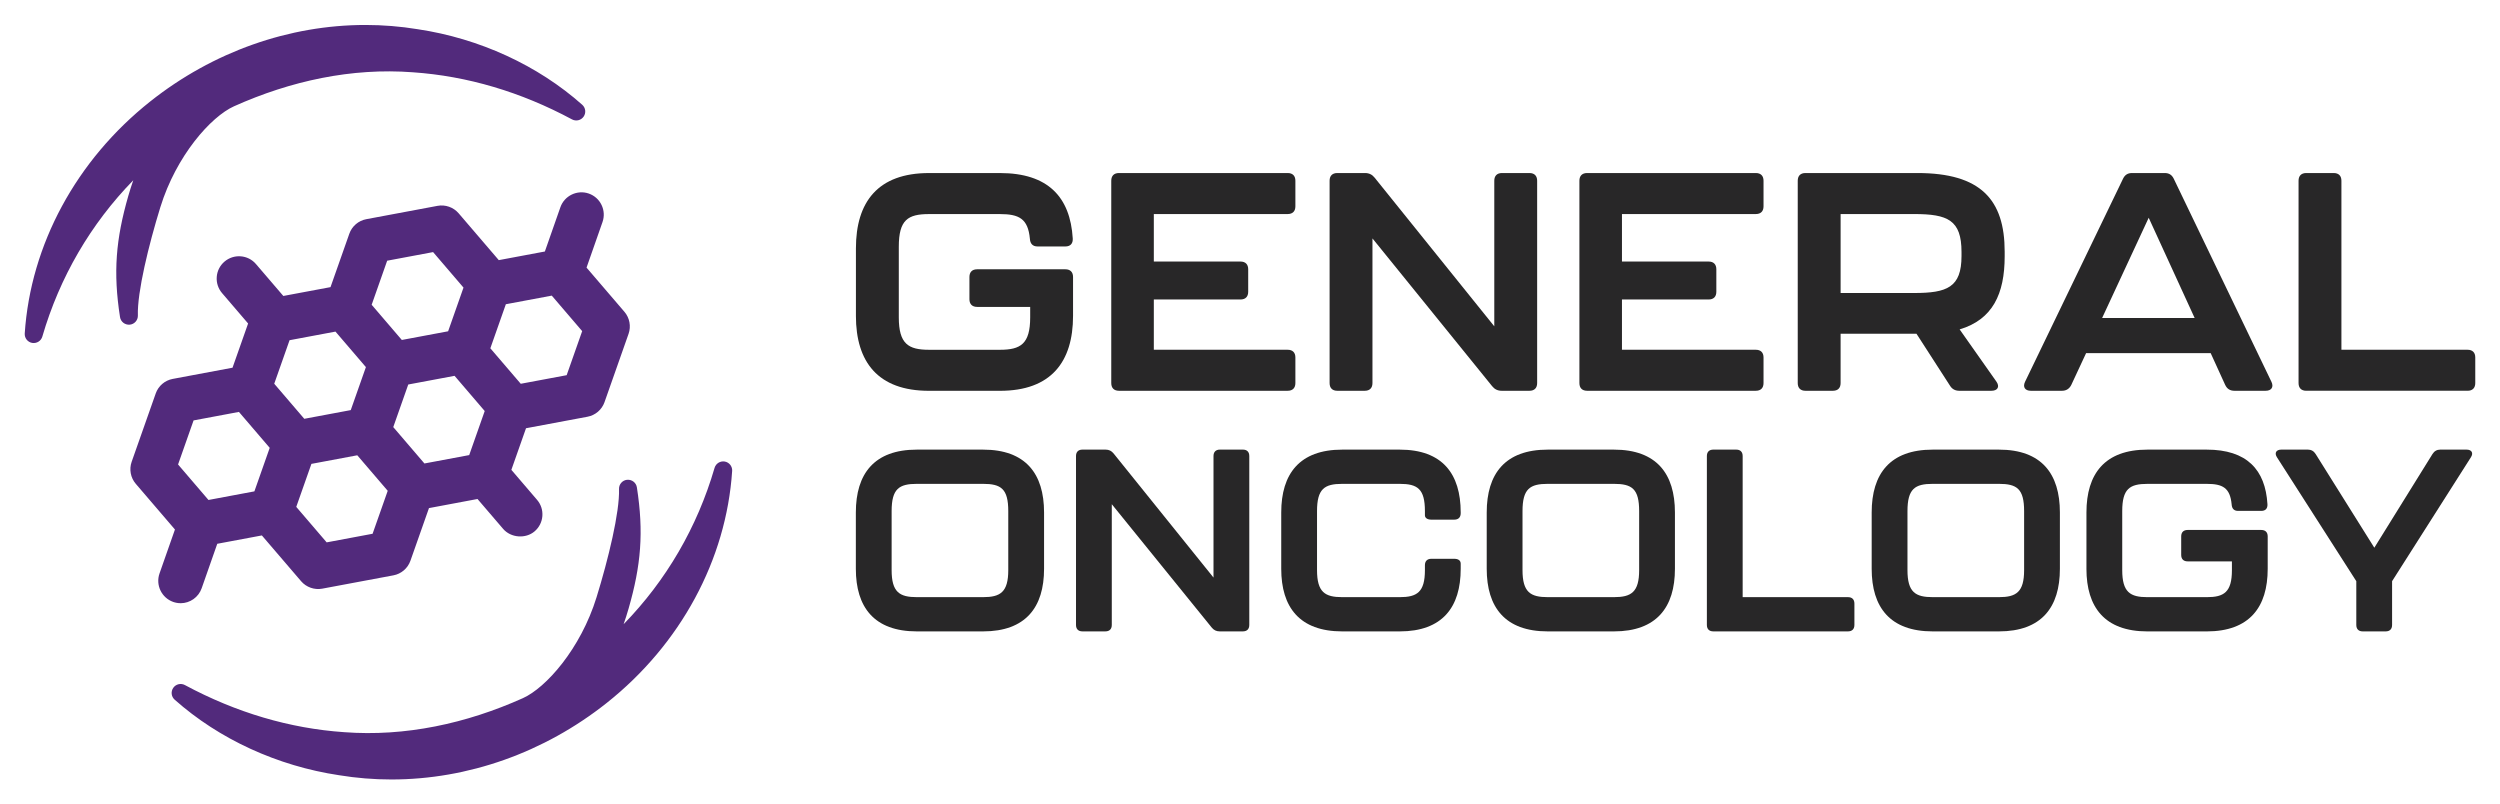
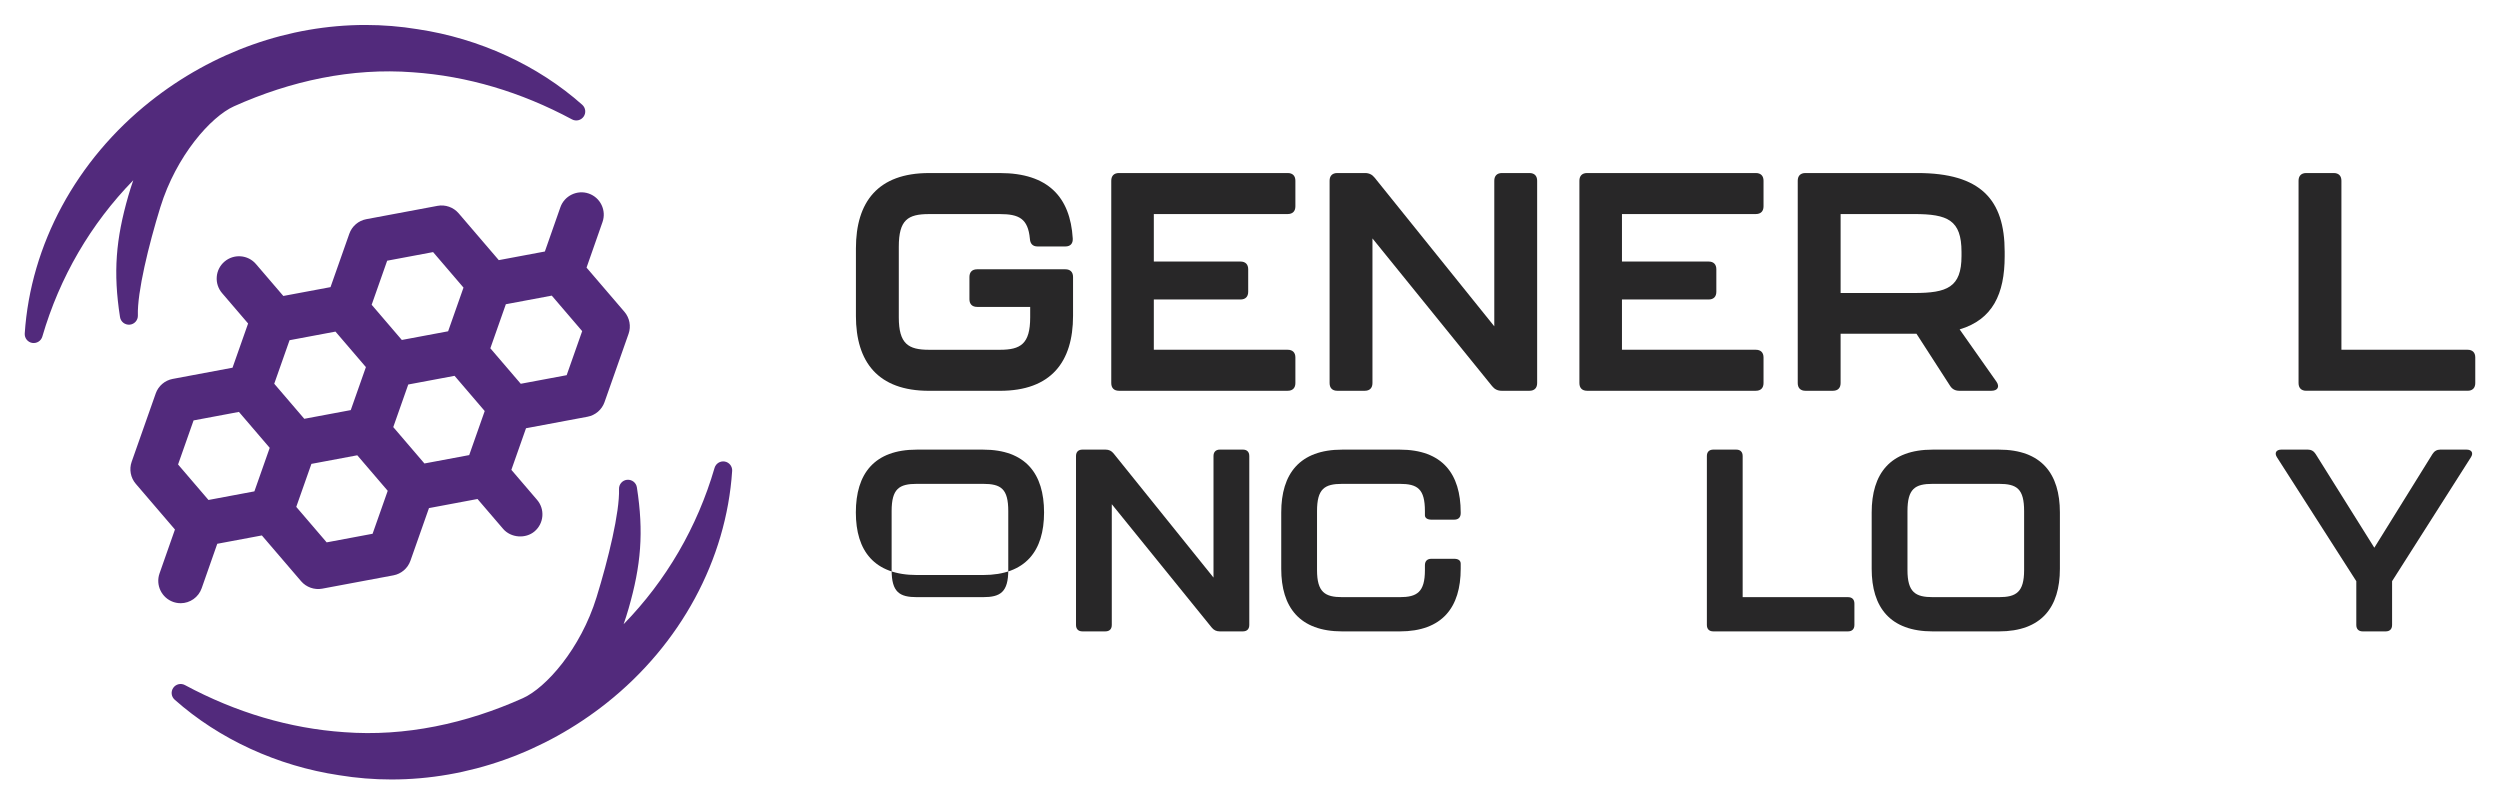
<svg xmlns="http://www.w3.org/2000/svg" id="Layer_1" viewBox="0 0 1920 617.81">
  <defs>
    <style>.cls-1{fill:#282728;}.cls-2{fill:#522a7c;}</style>
  </defs>
  <path class="cls-2" d="M562.29,361.7c-4.5,68.22-39.63,133.17-96.38,178.2-48.19,38.23-106.72,58.74-165.27,58.74-13.45,0-26.89-1.08-40.22-3.27-47.3-7.09-92.18-27.7-126.28-58.02-2.62-2.33-3.08-6.23-1.07-9.1,2.01-2.87,5.83-3.79,8.92-2.13,39.34,21.13,80.46,33.3,122.21,36.18,46.98,3.59,94.01-6.65,137.37-26.11,17.7-7.94,44.33-37.81,56.6-77.56,8.97-29.05,17.81-65.3,17.24-83.08-.12-3.64,2.62-6.75,6.25-7.09,3.66-.28,6.89,2.2,7.46,5.8,5.38,34.51,3.19,59.93-6.35,93.08-1.16,4.02-2.43,8.03-3.83,12.04,32.68-33.51,56.58-74.5,69.85-120.06.99-3.37,4.34-5.45,7.82-4.87,3.47.61,5.91,3.74,5.69,7.25ZM138.7,463.25c-1.91,0-3.8-.32-5.64-.95-8.95-3.16-13.67-12.97-10.55-21.88l11.85-33.76-30.1-35.12c-3.97-4.63-5.18-11.09-3.16-16.85l18.5-52.53c2.02-5.75,7.01-10.03,13.01-11.15l45.97-8.61,11.96-33.96-20-23.34c-2.98-3.48-4.43-7.91-4.08-12.47.35-4.57,2.46-8.73,5.94-11.71,7.2-6.14,18.04-5.32,24.17,1.86l21.02,24.52,36.24-6.78,14.45-41.03c2.02-5.75,7.01-10.03,13.01-11.15l54.75-10.25c5.92-1.11,12.17,1.05,16.16,5.69l30.86,36.01,35.39-6.63,11.91-33.97c3.1-8.89,12.94-13.63,21.82-10.54,4.35,1.53,7.83,4.64,9.81,8.77,1.98,4.13,2.24,8.78.73,13.11l-12.26,35,29.12,33.97c3.97,4.65,5.18,11.11,3.16,16.86l-18.49,52.53c-2.04,5.77-7.03,10.04-13.03,11.16l-47.25,8.84-11.25,31.95,19.73,23.04c2.98,3.46,4.43,7.89,4.08,12.46-.35,4.57-2.46,8.73-5.94,11.72-6.89,5.91-18.26,5.05-24.19-1.87l-19.68-22.96-37.28,6.99-14.25,40.47c-2.04,5.77-7.03,10.05-13.03,11.17l-54.73,10.24c-5.96,1.12-12.23-1.11-16.17-5.7l-30.16-35.18-34.25,6.41-11.98,34.16h0c-2.41,6.88-8.91,11.48-16.18,11.48ZM399.93,294.74l35.27-6.6,11.91-33.84-23.35-27.26-35.27,6.61-11.91,33.84,23.35,27.24ZM227.53,389.29l23.35,27.25,35.27-6.61,11.62-32.99-23.38-27.28-35.23,6.6-11.63,33.02ZM281,281.93l-23.35-27.26-35.27,6.61-11.77,33.43,23.08,26.93,35.69-6.68,11.63-33.03ZM302.03,328.02l23.93,27.93,34.39-6.44,11.91-33.84-23.15-27.03-35.57,6.66-11.52,32.72ZM355.96,220.86l-23.34-27.25-35.27,6.61-11.91,33.84,23.16,27.03,35.56-6.66,11.81-33.57ZM160.1,383.98l35.27-6.61,11.77-33.43-23.64-27.59-34.84,6.53-11.91,33.84,23.35,27.25ZM24.69,263.36c3.48.58,6.83-1.49,7.82-4.87,13.26-45.57,37.17-86.55,69.85-120.06-1.4,4.01-2.67,8.02-3.83,12.04-9.54,33.16-11.74,58.57-6.35,93.08.57,3.6,3.8,6.08,7.46,5.8,3.63-.34,6.37-3.44,6.25-7.09-.58-17.78,8.27-54.03,17.24-83.08,12.27-39.75,38.91-69.61,56.6-77.56,43.37-19.46,90.39-29.71,137.37-26.11,41.74,2.88,82.86,15.05,122.21,36.18,3.09,1.66,6.91.74,8.92-2.13,2.01-2.87,1.54-6.77-1.07-9.1-34.1-30.32-78.98-50.93-126.28-58.02-13.33-2.19-26.77-3.27-40.22-3.27-58.54,0-117.08,20.51-165.27,58.74C58.63,122.94,23.5,187.89,19,256.11c-.23,3.51,2.22,6.64,5.69,7.25Z" />
  <path class="cls-1" d="M657.35,242.57v-51.88c0-35.53,16.82-57.79,56.14-57.79h54.48c36.95,0,54,18.48,55.9,50.22.24,4.03-1.9,6.16-5.68,6.16h-21.32c-3.79,0-5.68-2.13-5.92-5.92-1.42-15.4-8.29-18.95-22.98-18.95h-54.48c-16.34,0-23.21,4.5-23.21,25.11v54.24c0,20.37,7.34,24.87,23.21,24.87h54.48c15.87,0,23.21-4.5,23.21-24.87v-8.06h-40.74c-3.79,0-5.92-2.13-5.92-5.92v-17.05c0-3.79,2.13-5.92,5.92-5.92h67.74c3.79,0,5.92,2.13,5.92,5.92v29.85c0,35.29-16.82,57.56-56.14,57.56h-54.48c-39.32,0-56.14-22.26-56.14-57.56Z" />
  <path class="cls-1" d="M853.45,294.2v-155.39c0-3.79,2.13-5.92,5.92-5.92h129.57c3.79,0,5.92,2.13,5.92,5.92v19.66c0,3.79-2.13,5.92-5.92,5.92h-102.8v36.48h66.56c3.79,0,5.92,2.14,5.92,5.93v17.29c0,3.79-2.13,5.92-5.92,5.92h-66.56v38.61h102.8c3.79,0,5.92,2.13,5.92,5.92v19.66c0,3.79-2.13,5.92-5.92,5.92h-129.57c-3.79,0-5.92-2.13-5.92-5.92Z" />
  <path class="cls-1" d="M1021.13,294.2v-155.39c0-3.79,2.13-5.92,5.92-5.92h21.32c3.08,0,5.45,1.18,7.34,3.55l91.9,114.17v-111.8c0-3.79,2.13-5.92,5.92-5.92h21.08c3.79,0,5.92,2.13,5.92,5.92v155.39c0,3.79-2.13,5.92-5.92,5.92h-21.32c-3.08,0-5.45-1.18-7.34-3.55l-91.9-113.46v111.09c0,3.79-2.13,5.92-5.92,5.92h-21.08c-3.79,0-5.92-2.13-5.92-5.92Z" />
  <path class="cls-1" d="M1212.98,294.2v-155.39c0-3.79,2.13-5.92,5.92-5.92h129.57c3.79,0,5.92,2.13,5.92,5.92v19.66c0,3.79-2.13,5.92-5.92,5.92h-102.8v36.48h66.56c3.79,0,5.92,2.14,5.92,5.93v17.29c0,3.79-2.13,5.92-5.92,5.92h-66.56v38.61h102.8c3.79,0,5.92,2.13,5.92,5.92v19.66c0,3.79-2.13,5.92-5.92,5.92h-129.57c-3.79,0-5.92-2.13-5.92-5.92Z" />
  <path class="cls-1" d="M1505.01,252.99l28.19,40.03c2.84,4.02.95,7.1-3.79,7.1h-24.63c-3.08,0-5.45-1.18-7.11-3.79l-25.82-40.03h-58.27v37.9c0,3.79-2.13,5.92-5.92,5.92h-21.08c-3.79,0-5.92-2.13-5.92-5.92v-155.39c0-3.79,2.13-5.92,5.92-5.92h85.98c48.56,0,67.03,20.37,67.03,60.4v3.55c0,28.89-9.24,48.55-34.58,56.14ZM1506.44,193.53c0-24.63-10.66-29.14-36.48-29.14h-56.37v60.64h56.37c25.34,0,36.48-4.26,36.48-28.42v-3.08Z" />
-   <path class="cls-1" d="M1708.94,295.62l-11.13-24.4h-95.69l-11.37,24.4c-1.42,2.85-3.79,4.5-7.1,4.5h-23.93c-4.5,0-6.39-2.85-4.5-6.87l75.32-156.1c1.42-2.85,3.55-4.26,6.87-4.26h25.11c3.32,0,5.45,1.42,6.87,4.26l75.09,156.1c1.9,4.02,0,6.87-4.5,6.87h-23.92c-3.32,0-5.68-1.42-7.11-4.5ZM1685.49,244.22l-35.29-76.98-35.77,76.98h71.06Z" />
  <path class="cls-1" d="M1765.29,294.2v-155.39c0-3.79,2.13-5.92,5.92-5.92h21.08c3.79,0,5.92,2.13,5.92,5.92v129.8h96.88c3.79,0,5.92,2.13,5.92,5.92v19.66c0,3.79-2.13,5.92-5.92,5.92h-123.88c-3.79,0-5.92-2.13-5.92-5.92Z" />
-   <path class="cls-1" d="M657.29,436.86v-43.3c0-29.66,14.04-48.25,46.87-48.25h50.82c32.83,0,46.86,18.59,46.86,48.25v43.3c0,29.46-14.04,48.05-46.86,48.05h-50.82c-32.83,0-46.87-18.59-46.87-48.05ZM754.97,458.61c13.25,0,19.38-3.76,19.38-20.76v-45.29c0-17.2-5.54-20.96-19.38-20.96h-50.82c-13.64,0-19.38,3.76-19.38,20.96v45.29c0,17.01,6.13,20.76,19.38,20.76h50.82Z" />
+   <path class="cls-1" d="M657.29,436.86v-43.3c0-29.66,14.04-48.25,46.87-48.25h50.82c32.83,0,46.86,18.59,46.86,48.25c0,29.46-14.04,48.05-46.86,48.05h-50.82c-32.83,0-46.87-18.59-46.87-48.05ZM754.97,458.61c13.25,0,19.38-3.76,19.38-20.76v-45.29c0-17.2-5.54-20.96-19.38-20.96h-50.82c-13.64,0-19.38,3.76-19.38,20.96v45.29c0,17.01,6.13,20.76,19.38,20.76h50.82Z" />
  <path class="cls-1" d="M826.37,479.97v-129.73c0-3.16,1.78-4.94,4.94-4.94h17.8c2.57,0,4.55.99,6.13,2.96l76.73,95.31v-93.34c0-3.16,1.78-4.94,4.94-4.94h17.6c3.16,0,4.94,1.78,4.94,4.94v129.73c0,3.16-1.78,4.94-4.94,4.94h-17.8c-2.57,0-4.55-.99-6.13-2.96l-76.73-94.72v92.74c0,3.16-1.78,4.94-4.94,4.94h-17.6c-3.16,0-4.94-1.78-4.94-4.94Z" />
  <path class="cls-1" d="M983.99,436.86v-43.3c0-29.66,14.04-48.25,46.87-48.25h44.1c32.83,0,46.86,18.59,46.86,48.25v.59c0,3.16-1.78,4.94-4.94,4.94h-17.6c-3.16,0-4.94-1.38-4.94-3.36v-3.17c0-17.2-5.73-20.96-19.38-20.96h-44.1c-13.64,0-19.38,3.76-19.38,20.96v45.29c0,17.01,6.13,20.76,19.38,20.76h44.1c13.25,0,19.38-3.76,19.38-20.76v-3.76c0-3.17,1.78-4.94,4.94-4.94h17.6c3.16,0,4.94,1.38,4.94,3.75v3.96c0,29.46-14.04,48.05-46.86,48.05h-44.1c-32.83,0-46.87-18.59-46.87-48.05Z" />
-   <path class="cls-1" d="M1141.8,436.86v-43.3c0-29.66,14.04-48.25,46.87-48.25h50.82c32.83,0,46.86,18.59,46.86,48.25v43.3c0,29.46-14.04,48.05-46.86,48.05h-50.82c-32.83,0-46.87-18.59-46.87-48.05ZM1239.49,458.61c13.25,0,19.38-3.76,19.38-20.76v-45.29c0-17.2-5.54-20.96-19.38-20.96h-50.82c-13.64,0-19.38,3.76-19.38,20.96v45.29c0,17.01,6.13,20.76,19.38,20.76h50.82Z" />
  <path class="cls-1" d="M1310.88,479.97v-129.73c0-3.16,1.78-4.94,4.94-4.94h17.6c3.16,0,4.94,1.78,4.94,4.94v108.37h80.88c3.16,0,4.94,1.77,4.94,4.94v16.41c0,3.16-1.78,4.94-4.94,4.94h-103.42c-3.17,0-4.94-1.78-4.94-4.94Z" />
  <path class="cls-1" d="M1437.45,436.86v-43.3c0-29.66,14.04-48.25,46.87-48.25h50.82c32.83,0,46.86,18.59,46.86,48.25v43.3c0,29.46-14.04,48.05-46.86,48.05h-50.82c-32.83,0-46.87-18.59-46.87-48.05ZM1535.14,458.61c13.25,0,19.38-3.76,19.38-20.76v-45.29c0-17.2-5.54-20.96-19.38-20.96h-50.82c-13.64,0-19.38,3.76-19.38,20.96v45.29c0,17.01,6.13,20.76,19.38,20.76h50.82Z" />
-   <path class="cls-1" d="M1602.39,436.86v-43.3c0-29.66,14.04-48.25,46.86-48.25h45.48c30.85,0,45.09,15.42,46.67,41.92.2,3.36-1.58,5.14-4.75,5.14h-17.8c-3.16,0-4.74-1.78-4.94-4.94-1.19-12.85-6.92-15.82-19.18-15.82h-45.48c-13.64,0-19.38,3.76-19.38,20.96v45.29c0,17.01,6.13,20.76,19.38,20.76h45.48c13.25,0,19.38-3.76,19.38-20.76v-6.73h-34.01c-3.16,0-4.94-1.77-4.94-4.94v-14.24c0-3.16,1.78-4.94,4.94-4.94h56.55c3.16,0,4.94,1.78,4.94,4.94v24.92c0,29.46-14.04,48.05-46.87,48.05h-45.48c-32.83,0-46.86-18.59-46.86-48.05Z" />
  <path class="cls-1" d="M1809.64,479.97v-33.62l-60.91-95.12c-2.18-3.36-.59-5.93,3.36-5.93h20.37c2.57,0,4.55,1.18,5.93,3.36l45.09,71.99,44.69-71.99c1.38-2.18,3.36-3.36,5.93-3.36h20.17c3.96,0,5.54,2.57,3.36,5.93l-60.51,95.12v33.62c0,3.16-1.78,4.94-4.94,4.94h-17.6c-3.16,0-4.94-1.78-4.94-4.94Z" />
</svg>